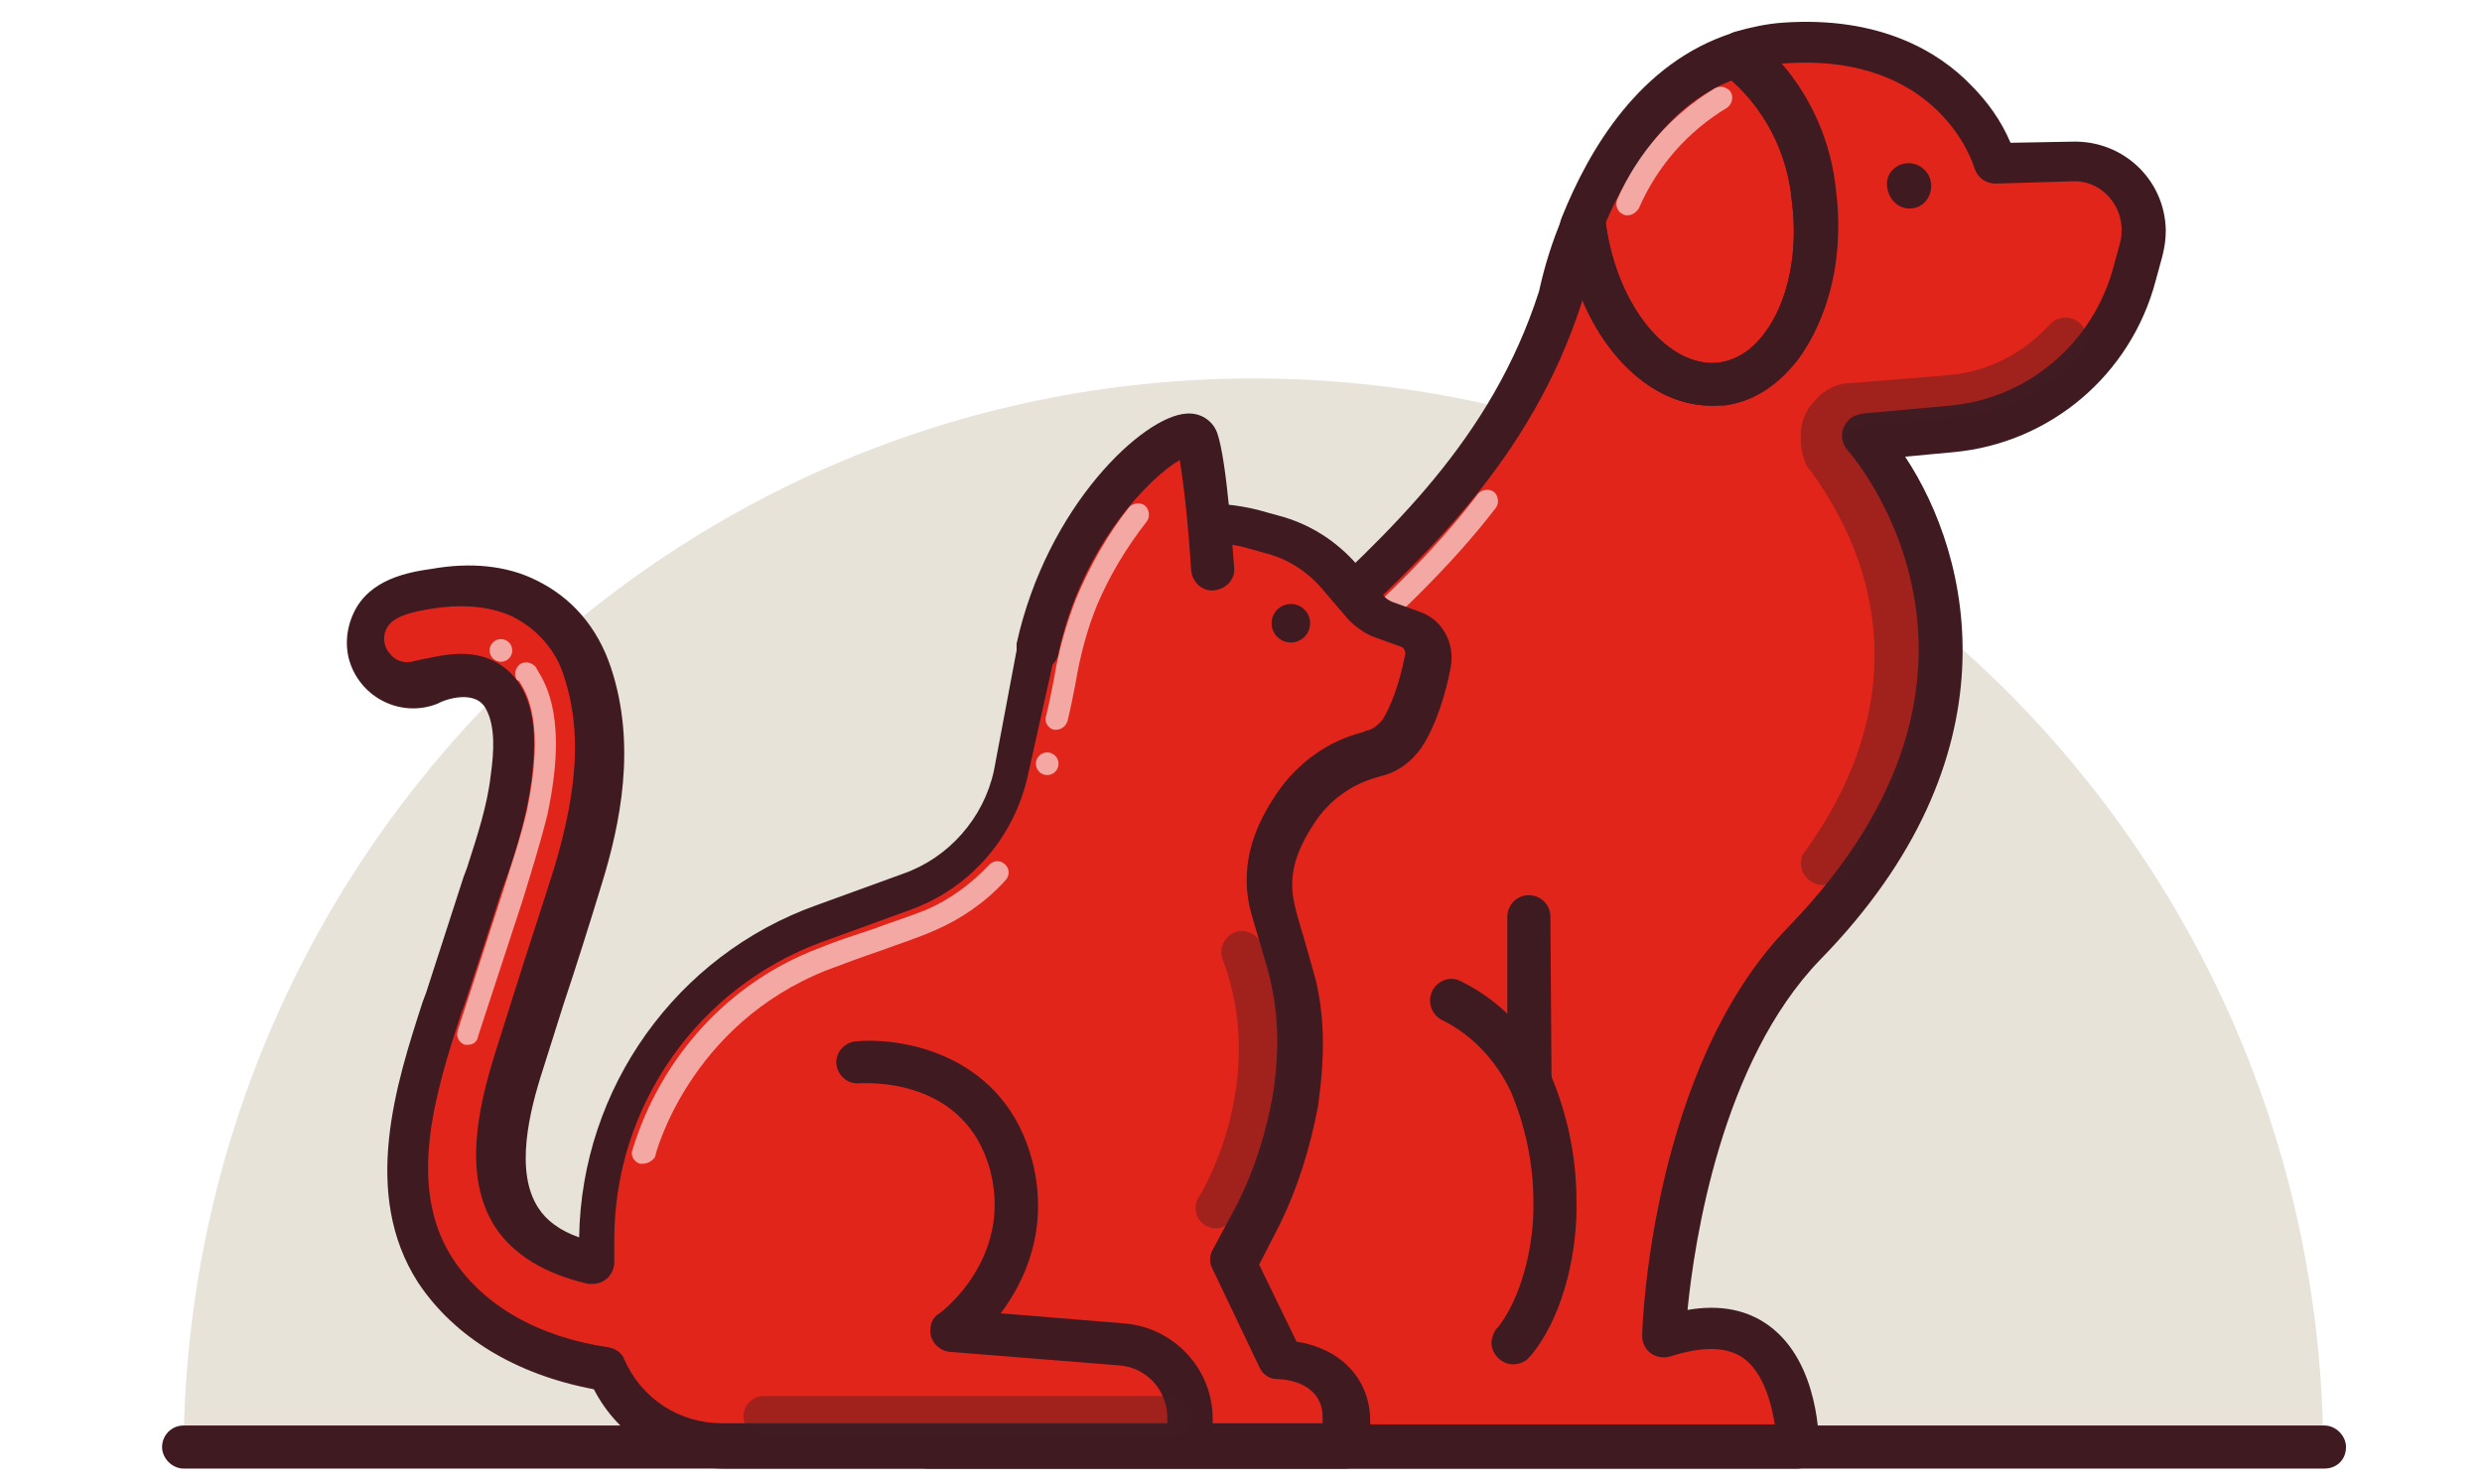
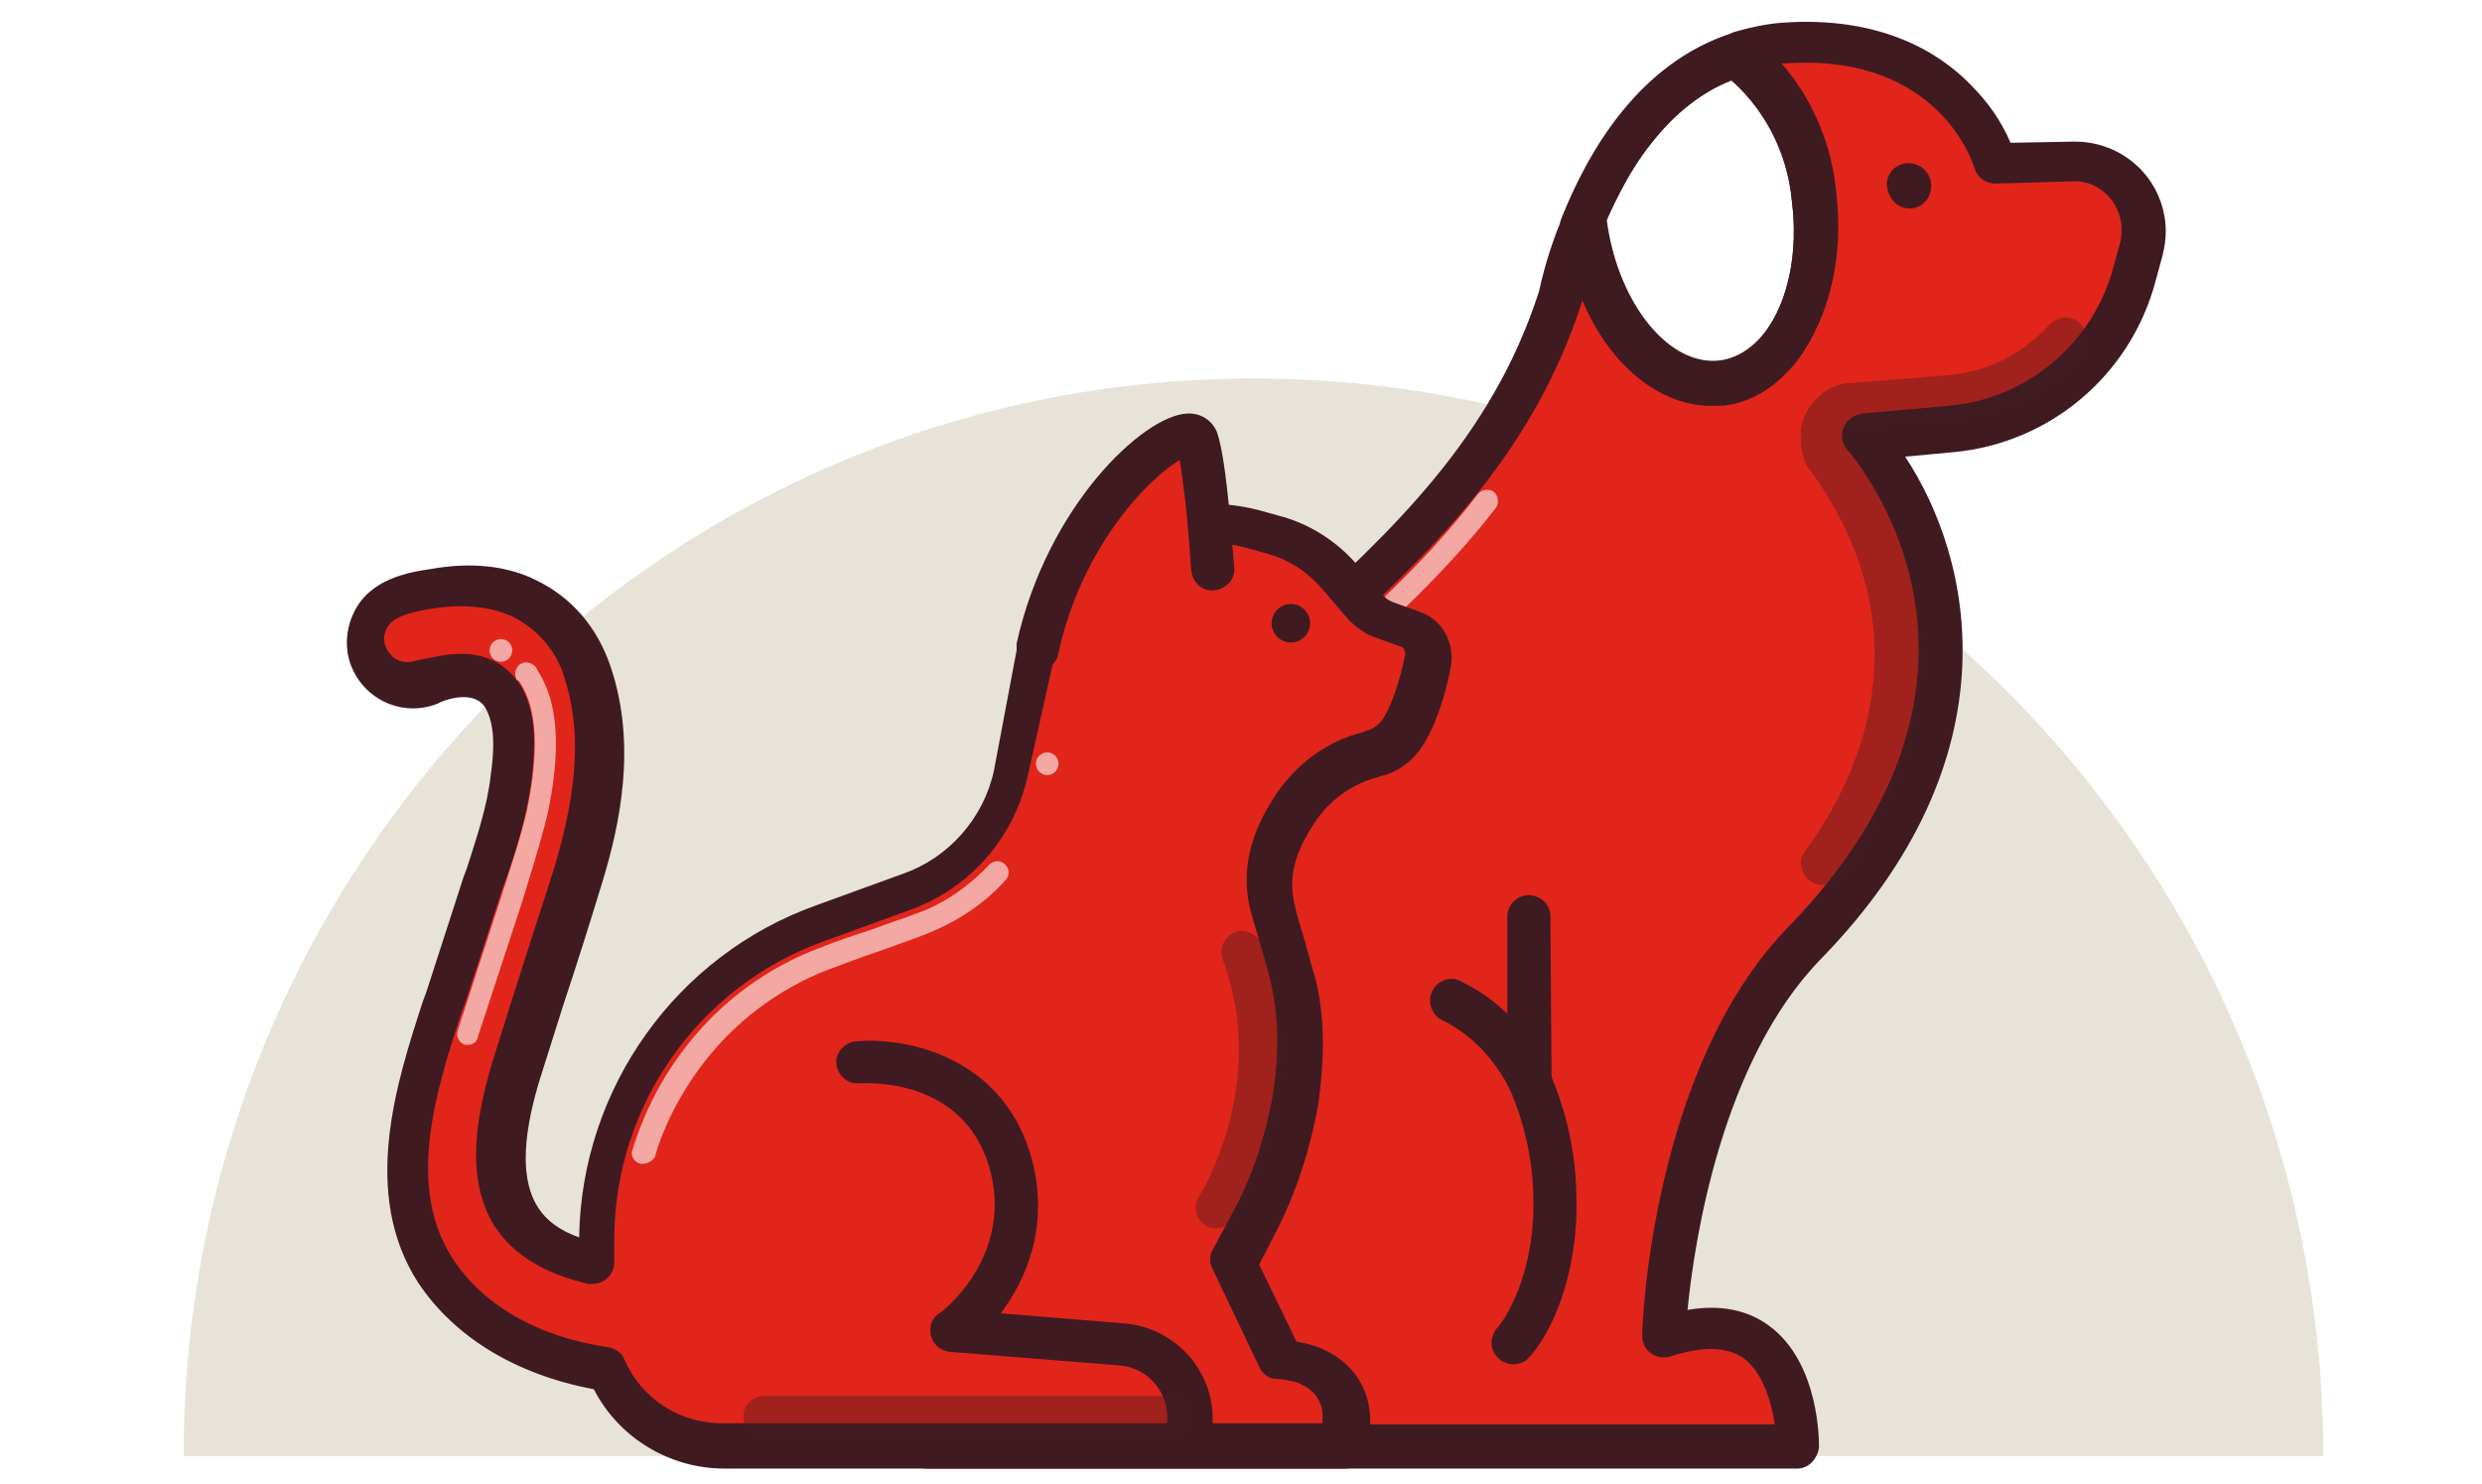
<svg xmlns="http://www.w3.org/2000/svg" version="1.1" id="Layer_1" x="0px" y="0px" width="219px" height="131px" viewBox="0 0 219 131" style="enable-background:new 0 0 219 131;" xml:space="preserve">
  <style type="text/css">
	.st0{fill:#401B21;}
	.st1{fill:#E1251B;stroke:#3F1A21;stroke-width:2.478;stroke-linecap:round;stroke-linejoin:round;stroke-miterlimit:10;}
	.st2{fill:#E8E3D9;}
	
		.st3{opacity:0.6;fill:none;stroke:#FFFFFF;stroke-width:1.343;stroke-linecap:round;stroke-miterlimit:22.926;enable-background:new    ;}
	
		.st4{opacity:0.4;fill:none;stroke:#401B21;stroke-width:2.478;stroke-linecap:round;stroke-linejoin:round;stroke-miterlimit:22.926;enable-background:new    ;}
	.st5{opacity:0.6;fill:#FFFFFF;enable-background:new    ;}
	.st6{fill:#3F1A21;}
	.st7{fill:none;stroke:#3F1A21;stroke-width:2.478;stroke-linecap:round;stroke-linejoin:round;stroke-miterlimit:10;}
	.st8{fill:#BA8750;stroke:#401B21;stroke-width:2.478;stroke-linecap:round;stroke-linejoin:round;stroke-miterlimit:10;}
	.st9{fill:#96CC7A;stroke:#3F1A21;stroke-width:2.478;stroke-linecap:round;stroke-linejoin:round;stroke-miterlimit:22.926;}
	.st10{fill:#96CC7A;}
	.st11{fill:none;stroke:#3F1A21;stroke-width:2.478;stroke-linecap:round;stroke-linejoin:round;stroke-miterlimit:22.926;}
	.st12{fill:#DCD4C6;stroke:#401B21;stroke-width:2.478;stroke-linecap:round;stroke-linejoin:round;stroke-miterlimit:22.926;}
	.st13{fill:#E1251B;stroke:#3F1A21;stroke-width:2.692;stroke-linejoin:round;stroke-miterlimit:10;}
	
		.st14{opacity:0.6;fill:none;stroke:#FFFFFF;stroke-width:1.343;stroke-linecap:round;stroke-linejoin:round;stroke-miterlimit:10;enable-background:new    ;}
	.st15{fill:#BAB6B7;stroke:#3F1A21;stroke-width:2.478;stroke-linecap:round;stroke-linejoin:round;stroke-miterlimit:10;}
	
		.st16{opacity:0.4;fill:none;stroke:#401B21;stroke-width:2.478;stroke-linecap:round;stroke-miterlimit:22.926;enable-background:new    ;}
	.st17{fill:#FFFFFF;}
	.st18{fill:#E1251B;stroke:#3F1A21;stroke-width:2.478;stroke-linejoin:round;stroke-miterlimit:10;}
	.st19{fill:#E1251B;stroke:#3F1A21;stroke-width:2.478;stroke-linecap:round;stroke-linejoin:round;stroke-miterlimit:10;}
	
		.st20{opacity:0.6;fill:none;stroke:#FFFFFF;stroke-width:2.478;stroke-linecap:round;stroke-linejoin:round;stroke-miterlimit:10;enable-background:new    ;}
	.st21{fill:#E8E3D9;stroke:#3F1A21;stroke-width:2.478;stroke-linecap:round;stroke-linejoin:round;stroke-miterlimit:10;}
	.st22{opacity:0.4;}
	.st23{fill:none;stroke:#231F20;stroke-width:2.478;stroke-linecap:round;stroke-linejoin:round;stroke-miterlimit:10;}
	.st24{fill:none;stroke:#3F1A21;stroke-width:2.478;stroke-linecap:round;stroke-linejoin:round;stroke-miterlimit:10;}
	
		.st25{opacity:0.6;fill:none;stroke:#FFFFFF;stroke-width:1.343;stroke-linecap:round;stroke-linejoin:round;stroke-miterlimit:22.926;enable-background:new    ;}
	.st26{fill:#E1DACD;stroke:#401B21;stroke-width:2.478;stroke-linejoin:round;stroke-miterlimit:10;}
	.st27{fill:#AC1B23;}
	.st28{fill:#3B2224;}
	.st29{fill:#71706D;}
	.st30{fill:#E1251B;}
	.st31{opacity:0.4;fill:#3C2225;enable-background:new    ;}
	.st32{fill:#BF8746;}
	.st33{opacity:0.4;fill:#401B21;enable-background:new    ;}
	.st34{fill:#231F20;}
	.st35{fill:#3F1B22;}
	.st36{fill:#D4D5D4;}
	.st37{opacity:0.6;}
	.st38{fill:#0E4E95;}
	.st39{clip-path:url(#SVGID_3_);fill:#0E4E95;}
	
		.st40{opacity:0.6;fill:none;stroke:#FFFFFF;stroke-width:1.2;stroke-linecap:round;stroke-linejoin:round;stroke-miterlimit:22.926;enable-background:new    ;}
	.st41{fill:#3E1A21;}
	.st42{fill:#AC212E;}
	.st43{fill:#C2B59B;}
	.st44{fill:#DE2626;}
	.st45{fill:#3F1B21;}
	.st46{fill:#ECADAC;}
	.st47{fill:#AE9496;}
	.st48{fill:#8F191B;}
	.st49{fill:#E02826;}
	.st50{fill:#AC222E;}
	.st51{fill:#EDADAC;}
	.st52{fill:#AD9397;}
	.st53{fill:#AD9498;}
	.st54{fill:#8F191C;}
	.st55{fill:#401B22;}
	.st56{fill:#401C23;}
	.st57{fill:#DE2726;}
	.st58{fill:#E8E4D9;}
	.st59{fill:#EDAEAD;}
	.st60{fill:#AE9497;}
	.st61{fill:#91191C;}
	.st62{fill:url(#Border_Stroke_2_);}
	.st63{fill-rule:evenodd;clip-rule:evenodd;fill:url(#Border_2_);}
	.st64{fill-rule:evenodd;clip-rule:evenodd;fill:#E0C987;fill-opacity:0.1;}
	.st65{fill:url(#SVGID_4_);}
	.st66{fill:#FFF2AB;fill-opacity:0.35;}
	.st67{fill-rule:evenodd;clip-rule:evenodd;fill:#FFFFFF;fill-opacity:0.15;}
	.st68{fill:#CDB577;}
	.st69{fill-rule:evenodd;clip-rule:evenodd;fill:#FFF9E1;}
	.st70{fill-rule:evenodd;clip-rule:evenodd;fill:#338C42;}
	.st71{fill-rule:evenodd;clip-rule:evenodd;fill:url(#SVGID_6_);}
	.st72{fill-rule:evenodd;clip-rule:evenodd;fill:url(#SVGID_7_);}
	.st73{fill-rule:evenodd;clip-rule:evenodd;fill:#38B449;}
	.st74{fill:#FFF9E1;}
	.st75{fill:#1F1B11;}
	.st76{fill:#CEB896;}
	.st77{fill:#BAB6B7;}
	.st78{fill:#AC212E;stroke:#3F1A21;stroke-width:2.478;stroke-linecap:round;stroke-linejoin:round;stroke-miterlimit:10;}
	.st79{fill-rule:evenodd;clip-rule:evenodd;fill:#3F1A21;}
	.st80{fill:#C1B49A;stroke:#401B21;stroke-width:2.478;stroke-linecap:round;stroke-linejoin:round;stroke-miterlimit:22.926;}
	.st81{opacity:0.7;}
	.st82{fill:none;stroke:#FFFFFF;stroke-width:1.343;stroke-linecap:round;stroke-linejoin:round;stroke-miterlimit:22.926;}
	
		.st83{opacity:0.4;fill:none;stroke:#3F1A21;stroke-width:2.478;stroke-linecap:round;stroke-linejoin:round;stroke-miterlimit:10;enable-background:new    ;}
	.st84{fill:#AC212E;stroke:#3F1A21;stroke-width:2.478;stroke-linecap:round;stroke-linejoin:round;stroke-miterlimit:10;}
	.st85{fill:none;stroke:#FFFFFF;stroke-width:1.343;stroke-linecap:round;stroke-miterlimit:22.926;}
	.st86{fill:none;stroke:#401B21;stroke-width:2.478;stroke-linecap:round;stroke-linejoin:round;stroke-miterlimit:22.926;}
	.st87{fill:#BAB6B7;stroke:#3F1A21;stroke-width:2.478;stroke-linecap:round;stroke-linejoin:round;stroke-miterlimit:10;}
	.st88{opacity:0.5;clip-path:url(#SVGID_9_);fill:#2FBEEA;enable-background:new    ;}
	.st89{fill:#C1B49A;}
	.st90{opacity:0.4;fill:#3F1A21;enable-background:new    ;}
	.st91{fill:#F4CF35;}
	.st92{fill:#BA8750;}
	.st93{fill:#F7941D;}
	.st94{fill:#666666;}
	.st95{fill:#535050;}
	.st96{fill:none;}
	.st97{fill:#E1251B;stroke:#401B21;stroke-width:2.478;stroke-miterlimit:10;}
	.st98{fill:none;stroke:#401B21;stroke-width:2.478;stroke-linecap:round;stroke-linejoin:round;stroke-miterlimit:10;}
	
		.st99{clip-path:url(#SVGID_11_);fill:none;stroke:#FFFFFF;stroke-width:2.1;stroke-linecap:round;stroke-linejoin:round;stroke-miterlimit:22.926;}
	
		.st100{clip-path:url(#SVGID_13_);fill:none;stroke:#FFFFFF;stroke-width:2.1;stroke-linecap:round;stroke-linejoin:round;stroke-miterlimit:22.926;}
	
		.st101{clip-path:url(#SVGID_15_);fill:none;stroke:#FFFFFF;stroke-width:2.1;stroke-linecap:round;stroke-linejoin:round;stroke-miterlimit:22.926;}
	
		.st102{clip-path:url(#SVGID_17_);fill:none;stroke:#FFFFFF;stroke-width:2.1;stroke-linecap:round;stroke-linejoin:round;stroke-miterlimit:22.926;}
	
		.st103{clip-path:url(#SVGID_19_);fill:none;stroke:#FFFFFF;stroke-width:2.1;stroke-linecap:round;stroke-linejoin:round;stroke-miterlimit:22.926;}
	
		.st104{clip-path:url(#SVGID_21_);fill:none;stroke:#401B21;stroke-width:2.478;stroke-linecap:round;stroke-linejoin:round;stroke-miterlimit:22.926;}
	
		.st105{clip-path:url(#SVGID_23_);fill:none;stroke:#401B21;stroke-width:2.478;stroke-linecap:round;stroke-linejoin:round;stroke-miterlimit:22.926;}
	
		.st106{clip-path:url(#SVGID_25_);fill:none;stroke:#401B21;stroke-width:2.478;stroke-linecap:round;stroke-linejoin:round;stroke-miterlimit:22.926;}
	
		.st107{clip-path:url(#SVGID_27_);fill:none;stroke:#401B21;stroke-width:2.478;stroke-linecap:round;stroke-linejoin:round;stroke-miterlimit:22.926;}
	
		.st108{opacity:0.4;fill:none;stroke:#401B21;stroke-width:2.478;stroke-linecap:round;stroke-miterlimit:10;enable-background:new    ;}
	.st109{fill:#E8E3D9;stroke:#401B21;stroke-width:2.478;stroke-linecap:round;stroke-linejoin:round;stroke-miterlimit:10;}
	.st110{fill:#DF2926;}
	.st111{fill:#B9B6B7;}
	.st112{fill:#3E1920;}
	.st113{fill:#E7E2D8;}
	.st114{clip-path:url(#SVGID_29_);}
	.st115{fill:#EAE5DB;}
	.st116{clip-path:url(#SVGID_31_);fill:#FFFFFF;}
	.st117{clip-path:url(#SVGID_33_);fill:#3F1A21;}
	.st118{clip-path:url(#SVGID_35_);}
	
		.st119{opacity:0.6;fill:none;stroke:#FFFFFF;stroke-width:1.5;stroke-linecap:round;stroke-linejoin:round;stroke-miterlimit:3.999;enable-background:new    ;}
	.st120{clip-path:url(#SVGID_37_);}
	.st121{fill:#1B1012;}
	.st122{opacity:0.6;fill:#3F1A21;enable-background:new    ;}
	.st123{fill:url(#Border_Stroke_3_);}
	.st124{fill-rule:evenodd;clip-rule:evenodd;fill:url(#Border_3_);}
	.st125{fill:url(#SVGID_38_);}
	.st126{fill-rule:evenodd;clip-rule:evenodd;fill:url(#SVGID_39_);}
	.st127{fill-rule:evenodd;clip-rule:evenodd;fill:url(#SVGID_40_);}
	.st128{fill:#E2261D;}
	.st129{fill:#676766;}
	.st130{fill:#E1DACE;}
	.st131{fill:#211F1F;}
	.st132{fill:#45121A;}
	.st133{opacity:0.3;fill:#FFFFFF;enable-background:new    ;}
	.st134{fill:#E01A22;}
	.st135{fill:#C1B499;}
	.st136{fill:#3F1B20;}
	.st137{fill:#F39322;}
	.st138{fill:#3E3238;}
	.st139{fill:#ADADAE;}
	.st140{fill:#FF9300;}
	.st141{opacity:0.6;fill:#E9E5DA;enable-background:new    ;}
	.st142{opacity:0.8;fill:#E9E5DA;enable-background:new    ;}
	.st143{fill:#373737;}
	.st144{opacity:0.4;fill:#3F1B21;enable-background:new    ;}
	.st145{filter:url(#Adobe_OpacityMaskFilter);}
	.st146{fill-rule:evenodd;clip-rule:evenodd;fill:#FFFFFF;}
	.st147{mask:url(#mask-2_2_);fill:#FFFFFE;}
	.st148{filter:url(#Adobe_OpacityMaskFilter_1_);}
	.st149{mask:url(#mask-4_2_);fill:#007CC2;}
	.st150{fill:#104D92;}
	.st151{filter:url(#Adobe_OpacityMaskFilter_2_);}
	.st152{mask:url(#mask-2_1_);fill:#FFFFFE;}
	.st153{filter:url(#Adobe_OpacityMaskFilter_3_);}
	.st154{mask:url(#mask-4_1_);fill:#007CC2;}
	.st155{fill-rule:evenodd;clip-rule:evenodd;fill:#007CC2;}
	.st156{fill-rule:evenodd;clip-rule:evenodd;fill:#0F4B91;}
</style>
  <path class="st2" d="M16.2,128.5c0-52.5,42.3-95.1,94.4-95.1s94.4,42.6,94.4,95.1H16.2z" />
-   <path class="st6" d="M205.1,129.6H16.2c-1,0-1.9-0.9-1.9-1.9c0-1,0.8-1.9,1.9-1.9h188.9c1,0,1.9,0.9,1.9,1.9  C207,128.8,206.2,129.6,205.1,129.6z" />
  <path class="st30" d="M72.2,85.4c0,0.2-0.1,0.4-0.2,0.5c-3.9,13.4-5.8,35.3,18.5,29.8l0.4-13.7c0-40.9,36.3-44,46.7-75.8  c0.5-2.2,1.2-4.3,2-6.4l0.3,0.1c1.1,8.3,6.5,14.5,12.1,13.8c5.6-0.7,9.1-8.1,8.1-16.5c-0.4-4.8-2.8-9.2-6.5-12.3l-0.1-0.4  c1.2-0.4,2.5-0.6,3.7-0.7C172.6,3,176,14.6,176,14.6l6.8-0.2c3.4-0.1,6.2,2.5,6.3,5.9c0,0,0,0,0,0c0,0.6,0,1.2-0.2,1.7l-0.6,2.2  c-2,7.5-8.5,13-16.2,13.7l-7.7,0.7c0,0,18.3,20.5-5.2,44.7c-11.6,12-12.4,34.7-12.4,34.7c12.1-4.2,11.8,9.6,11.8,9.6v0.1H81.8v-0.1  c-6.5-0.8-17.2-5.5-20.4-15.5" />
  <path class="st6" d="M158.6,129.6H81.8c-0.3,0-0.6-0.1-0.8-0.2c-7-1-18-6.2-21.4-16.8c-0.3-1,0.2-2.1,1.2-2.4c1-0.3,2.1,0.2,2.4,1.2  c0,0,0,0,0,0c2.9,9.2,12.8,13.5,18.8,14.2c0.1,0,0.2,0,0.4,0.1h74.2c-0.3-1.9-1-4.5-2.7-5.8c-1.5-1.1-3.7-1.1-6.5-0.2  c-1,0.3-2.1-0.2-2.4-1.2c-0.1-0.2-0.1-0.5-0.1-0.7c0-1,0.9-23.7,12.9-36c21.9-22.6,5.9-41.3,5.2-42.1c-0.7-0.8-0.6-2,0.2-2.7  c0.3-0.3,0.7-0.4,1.1-0.5l7.7-0.7c6.9-0.6,12.7-5.5,14.5-12.3l0.6-2.2c0.1-0.4,0.1-0.8,0.1-1.2c-0.1-2.3-2-4.2-4.3-4.1c0,0,0,0,0,0  l-6.8,0.2c-0.9,0-1.6-0.5-1.9-1.4c-0.1-0.4-3.2-10.2-16.8-9.2c-0.1,0-0.1,0-0.2,0c2.7,3.1,4.4,7.1,4.8,11.2  c1.2,9.5-3.1,17.7-9.7,18.5c-5.2,0.7-10.1-3.3-12.6-9.5c0,0.2-0.1,0.4-0.1,0.6c0,0.1,0,0.1,0,0.2c-4.5,14-13.9,22.6-23,31  C104.3,69,92.8,79.5,92.8,102.1l-0.4,13.7c0,0.9-0.6,1.6-1.5,1.8c-8.6,1.9-14.9,0.8-18.8-3.5c-7.1-7.6-3.7-22.6-1.9-28.7  c0-0.1,0-0.1,0.1-0.2c0-0.1,0.1-0.2,0.1-0.3c0.3-1,1.3-1.6,2.3-1.4c1,0.3,1.6,1.3,1.4,2.3c-0.1,0.2-0.1,0.5-0.2,0.7  c-1.3,4.4-4.8,18.7,1,25c2.8,3,7.4,3.9,13.8,2.7l0.4-12.2c0-24.3,12.6-35.8,24.8-47c8.7-8,17.7-16.2,21.9-29.3  c0.5-2.3,1.2-4.5,2.1-6.6c0.4-1,1.5-1.4,2.4-1.1l0.3,0.1c0.6,0.2,1.1,0.8,1.2,1.5c1,7.2,5.5,12.8,10,12.2c4.4-0.6,7.4-7.1,6.5-14.3  c-0.4-4.3-2.5-8.3-5.8-11c-0.3-0.3-0.5-0.6-0.6-1l-0.1-0.4c-0.3-1,0.3-2,1.3-2.3c1.4-0.4,2.8-0.7,4.2-0.8c8.6-0.6,13.8,2.6,16.6,5.5  c1.5,1.5,2.7,3.2,3.5,5.1l5.5-0.1c4.4-0.1,8.1,3.3,8.2,7.8c0,0.8-0.1,1.5-0.3,2.3l-0.6,2.2c-2.2,8.3-9.3,14.3-17.8,15.1l-4.3,0.4  c5.9,8.9,10,26.5-7.5,44.4c-8.7,9-11.1,24.8-11.7,30.9c2.9-0.5,5.3,0,7.2,1.4c4.5,3.3,4.4,10.4,4.4,10.7  C160.4,128.7,159.6,129.6,158.6,129.6z" />
-   <path class="st30" d="M160.1,17.4c1.1,8.3-2.5,15.7-8.1,16.5c-5.6,0.7-11-5.4-12.1-13.8l-0.3-0.1c2.2-5.5,6.3-12.8,13.9-15.2  l0.1,0.4C157.3,8.1,159.6,12.6,160.1,17.4z" />
  <path class="st6" d="M151,35.8c-6,0-11.5-6.1-12.9-14.6c-0.5-0.5-0.6-1.3-0.3-2c2.4-6,6.9-13.7,15.1-16.3c0.9-0.3,1.9,0.2,2.3,1.1  c3.8,3.3,6.3,8.1,6.7,13.1c0.7,5.5-0.5,10.9-3.2,14.5c-1.8,2.3-4,3.7-6.5,4C151.8,35.8,151.4,35.8,151,35.8z M141.7,19.6  c0,0.1,0,0.1,0,0.2c1,7.2,5.5,12.8,10,12.2c1.9-0.3,3.2-1.5,4-2.6c2.1-2.8,3-7.2,2.4-11.7l0-0.1c-0.4-4.1-2.3-7.9-5.3-10.5  C147.2,9.3,143.8,14.8,141.7,19.6z" />
  <path class="st41" d="M151,35.8c-6.2,0-11.8-6.5-13-15.5c-0.1-1,0.6-2,1.6-2.1c1-0.1,2,0.6,2.1,1.6c1,7.2,5.5,12.7,10,12.2  c1.9-0.3,3.2-1.5,4-2.6c2.1-2.8,3-7.2,2.4-11.7c-0.4-4.3-2.5-8.3-5.8-11c-0.8-0.7-0.9-1.9-0.3-2.7c0.7-0.8,1.8-0.9,2.6-0.3  c4.1,3.4,6.7,8.3,7.2,13.6c0.7,5.5-0.5,10.9-3.2,14.5c-1.8,2.3-4,3.7-6.5,4C151.8,35.8,151.4,35.8,151,35.8z" />
  <path class="st41" d="M133.5,120.4c-1,0-1.9-0.9-1.9-1.9c0-0.4,0.2-0.9,0.4-1.2l0.2-0.2c1.9-2.4,3.2-6.9,3.1-11.1  c0-3.3-0.7-6.6-2-9.7c-1.3-2.7-3.4-5-6.1-6.3c-0.9-0.5-1.3-1.6-0.8-2.6c0.5-0.9,1.6-1.3,2.5-0.8c3.5,1.7,6.2,4.6,7.9,8.2  c1.5,3.5,2.3,7.3,2.3,11.2c0.1,3.9-0.9,9.8-4,13.6l-0.2,0.2C134.6,120.2,134,120.4,133.5,120.4z" />
  <path class="st41" d="M134.9,97.1c-1,0-1.9-0.8-1.9-1.9L133,80.9c0-1,0.8-1.9,1.9-1.9h0c1,0,1.9,0.8,1.9,1.9l0.1,14.3  C136.8,96.2,136,97.1,134.9,97.1L134.9,97.1z" />
  <g class="st37">
    <path class="st17" d="M93.8,104.7c-0.5,0-1-0.4-1-1c-0.5-23.8,11.8-35,23.6-45.7c4.9-4.4,9.9-9,14-14.4c0.3-0.4,1-0.5,1.4-0.2   c0.4,0.3,0.5,1,0.2,1.4c0,0,0,0,0,0c-4.3,5.6-9.4,10.2-14.3,14.7c-12,10.9-23.4,21.3-23,44.2C94.8,104.2,94.3,104.7,93.8,104.7   C93.8,104.7,93.8,104.7,93.8,104.7L93.8,104.7z" />
  </g>
  <g class="st37">
    <path class="st17" d="M143.6,19c-0.1,0-0.3,0-0.4-0.1c-0.5-0.2-0.7-0.8-0.5-1.3c1.8-4.1,4.8-7.5,8.6-9.8c0.5-0.3,1.1-0.1,1.4,0.3   c0.3,0.5,0.1,1.1-0.3,1.4l0,0c-3.5,2.1-6.2,5.2-7.8,8.9C144.3,18.8,144,19,143.6,19z" />
  </g>
  <g class="st22">
    <path class="st0" d="M160.8,78.1c-1,0-1.9-0.9-1.9-1.9c0-0.4,0.1-0.8,0.4-1.1c8-11.1,8.1-23,0.5-33.5c-0.3-0.3-0.5-0.7-0.6-1   c0-0.1,0-0.2-0.1-0.3l-0.2-1c0-0.1,0-0.2,0-0.3v-0.2c-0.1-1.2,0.3-2.5,1.2-3.4c0.8-1,2-1.6,3.3-1.6l8.6-0.7   c3.4-0.3,6.5-1.9,8.8-4.4c0.7-0.8,1.9-0.9,2.7-0.2c0.8,0.7,0.8,1.9,0.2,2.7l0,0c-2.9,3.3-6.9,5.3-11.3,5.7l-8.6,0.8   c-0.3,0-0.5,0.1-0.7,0.3c-0.2,0.2-0.3,0.5-0.2,0.7c0,0,0,0.1,0,0.2l0.1,0.5c0,0,0,0.1,0.1,0.1c8.7,12,8.5,25.5-0.5,38   C162,77.8,161.4,78.1,160.8,78.1z M160.9,39.9L160.9,39.9z" />
  </g>
  <g class="st37">
    <path class="st17" d="M63,108c-0.5,0-0.9-0.3-1-0.8c-1.2-6.9-0.6-14,1.7-20.5c0.2-0.5,0.8-0.8,1.3-0.6c0.5,0.2,0.8,0.8,0.6,1.3l0,0   c-2.2,6.2-2.8,13-1.6,19.5c0.1,0.5-0.3,1.1-0.8,1.2c0,0,0,0,0,0C63.1,108,63.1,108,63,108z" />
  </g>
  <path class="st6" d="M170.4,16.4c0-1.1-0.9-2-2-2c-1.1,0-2,0.9-1.9,2s0.9,2,2,2C169.6,18.4,170.4,17.5,170.4,16.4L170.4,16.4z" />
  <path class="st30" d="M124.5,55.7l-2.5-0.9c-0.5-0.2-1-0.5-1.4-1l-2.4-2.8c-1.6-1.9-3.6-3.2-6-3.8l-1.8-0.5  c-3.2-0.8-6.5-0.6-9.6,0.5l-1.8,0.6c-3.7,1.3-6.4,4.5-7.3,8.3l-2.7,12.1c-1.1,4.9-4.5,8.8-9.2,10.5l-7.7,2.8  C60.5,85.8,52.7,97,52.7,109.6v2c-3.5-0.8-5.8-2.2-7-4.1c-2.5-3.9-1.1-9.7,0.2-13.8c1.7-5.5,3.5-10.9,5.2-16.4  c1.8-5.8,2.8-12,0.9-18c-0.9-2.9-2.9-5.2-5.6-6.5c-2.5-1.2-5.4-1.3-8.1-0.8c-2,0.4-4.5,0.8-5.5,2.9c-1.5,3.2,1.7,6.7,5,5.4  c2.3-1,5.4-1.2,6.7,1.4c1.1,2.1,0.9,4.7,0.6,6.9c-0.4,3.3-1.5,6.3-2.5,9.4c-1.1,3.4-2.2,6.8-3.3,10.1c-2.2,7-5.6,16.6-0.9,24  c2.8,4.3,8,7.7,15.1,8.8c1.8,4.1,5.8,6.8,10.3,6.8l54.8,0l0-2.5c0-2.8-2.2-5.1-5.8-5.2l-4.1-8.6l2.2-4.1c1.6-3.2,2.7-6.6,3.3-10.1  c0.5-3.6,0.7-6.9-0.1-10.4c-0.5-2.3-1.2-4-1.9-6.8c-0.7-3.2,0.2-5.8,2-8.6c1.5-2.3,3.9-4,6.6-4.8l0.3-0.1c1-0.2,2-0.9,2.6-1.7  c1.1-1.7,1.9-4.5,2.3-6.4C126.2,57.3,125.6,56.1,124.5,55.7z" />
  <path class="st6" d="M118.7,129.6L118.7,129.6l-54.8,0c-4.8,0-9.3-2.7-11.5-7c-6.9-1.3-12.3-4.6-15.5-9.4  c-5.1-7.9-1.9-17.7,0.4-24.8l0.3-0.8c1.1-3.4,2.2-6.8,3.3-10.2l0.3-0.8c0.9-2.8,1.8-5.5,2.1-8.2c0.3-2.1,0.4-4.3-0.4-5.8  c-0.9-1.8-3.6-0.9-4.3-0.5c-3,1.2-6.4-0.3-7.6-3.3c-0.6-1.5-0.5-3.2,0.2-4.7c1.4-3,4.8-3.6,6.9-3.9c3.4-0.6,6.6-0.3,9.2,1  c3.1,1.5,5.4,4.1,6.6,7.7c2.3,6.9,0.8,13.9-0.8,19.1c-1.1,3.6-2.2,7.1-3.4,10.7c-0.6,1.9-1.2,3.8-1.8,5.7c-1.2,3.7-2.5,9-0.4,12.2  c0.7,1.1,1.9,2,3.6,2.6c0.2-13.2,8.6-24.9,20.9-29.3l7.7-2.8c4-1.4,7.1-4.9,8-9.1L90,55.8c1-4.5,4.2-8.2,8.5-9.7l1.8-0.6  c3.4-1.2,7.1-1.4,10.7-0.5l1.8,0.5c2.7,0.7,5.1,2.2,7,4.4l2.4,2.8c0.2,0.2,0.4,0.3,0.6,0.4l2.5,0.9l0,0c2,0.7,3.1,2.8,2.7,4.9  c-0.4,2.2-1.3,5.2-2.6,7.1c-0.9,1.3-2.2,2.2-3.6,2.5l-0.3,0.1c-2.2,0.6-4.2,2-5.5,4c-1.8,2.7-2.3,4.8-1.8,7.1c0.3,1.4,0.7,2.5,1,3.6  c0.3,1.1,0.6,2.1,0.9,3.2c0.8,3.4,0.8,6.8,0.2,11.1c-0.7,3.7-1.8,7.3-3.5,10.7l-1.7,3.3l3.3,6.8c3.9,0.6,6.5,3.3,6.5,7l0,2.5  C120.6,128.8,119.8,129.6,118.7,129.6z M40.7,57.7c2.4,0,4.3,1.1,5.4,3.1c1.3,2.5,1.1,5.3,0.8,8c-0.4,3.1-1.3,6.1-2.3,8.9l-0.3,0.8  c-1.1,3.4-2.2,6.8-3.3,10.1l-0.3,0.8c-2.2,6.8-4.9,15.2-0.8,21.6c2.7,4.2,7.6,7,13.8,7.9c0.6,0.1,1.2,0.5,1.4,1.1  c1.5,3.4,4.8,5.6,8.6,5.6l53,0l0-0.6c0-1.9-1.5-3.2-4-3.3c-0.7,0-1.3-0.4-1.6-1.1l-4.1-8.6c-0.3-0.5-0.3-1.2,0-1.7l2.2-4.1  c1.5-3,2.5-6.2,3.1-9.5c0.6-3.8,0.5-6.8-0.1-9.7c-0.2-1-0.5-2-0.8-3c-0.3-1.1-0.7-2.3-1.1-3.8c-1-4.3,0.7-7.7,2.3-10.1  c1.8-2.7,4.5-4.7,7.7-5.5l0.2-0.1c0.6-0.1,1.1-0.5,1.5-1c0.7-1.1,1.5-3.2,2-5.8c0-0.2-0.1-0.5-0.3-0.6l-2.5-0.9  c-0.8-0.3-1.6-0.9-2.2-1.5l-2.4-2.8c-1.3-1.5-3-2.6-5-3.1l-1.8-0.5c-2.8-0.7-5.8-0.6-8.5,0.4l-1.8,0.6c-3.1,1.1-5.4,3.7-6.1,7  l-2.7,12.1c-1.2,5.5-5.1,10-10.4,11.9l-7.7,2.8c-11,4-18.4,14.5-18.4,26.3v2c0,1-0.8,1.9-1.9,1.9c-0.1,0-0.3,0-0.4,0  c-3.9-0.9-6.6-2.6-8.2-5c-2.9-4.5-1.5-10.6,0-15.4c0.6-1.9,1.2-3.8,1.8-5.7c1.1-3.5,2.3-7.1,3.4-10.6c2.1-7,2.4-12.2,0.9-16.8  c-0.7-2.4-2.4-4.3-4.6-5.4c-2.4-1.1-5.1-1-7-0.7c-1.9,0.3-3.6,0.7-4.1,1.8c-0.4,0.8-0.2,1.7,0.4,2.3c0.5,0.6,1.4,0.8,2.2,0.5  C38.2,58,39.4,57.7,40.7,57.7z" />
  <path class="st30" d="M107.1,50.2c0,0-0.5-8.9-1.4-11.4S94.5,44,91.6,57.2" />
  <path class="st6" d="M91.6,59.1c-1,0-1.9-0.9-1.9-1.9c0-0.1,0-0.3,0-0.4c2.7-12.2,11.2-20.1,15-20.3c1.2-0.1,2.3,0.6,2.7,1.7  c0.9,2.6,1.4,11,1.5,11.9c0.1,1-0.7,1.9-1.8,2c-1,0.1-1.9-0.7-2-1.8c0,0,0,0,0,0c-0.2-3.2-0.5-6.5-1-9.7c-2.5,1.4-8.6,7.4-10.7,17  C93.3,58.5,92.5,59.1,91.6,59.1z" />
  <ellipse class="st6" cx="113.9" cy="55" rx="1.7" ry="1.7" />
  <path class="st30" d="M75.5,93.7c0,0,11-1,13.6,9.2c2.3,9-5.2,14.5-5.2,14.5l15,1.2c3.4,0.3,6,3.1,6,6.5v2" />
  <path class="st6" d="M104.9,129c-1,0-1.9-0.9-1.9-1.9c0,0,0,0,0,0v-2c0-2.4-1.8-4.4-4.2-4.6l-15-1.2c-1-0.1-1.8-1-1.7-2  c0-0.6,0.3-1.1,0.8-1.4c0.3-0.2,6.4-4.9,4.5-12.5c-2.2-8.5-11.2-7.8-11.6-7.8c-1,0.1-1.9-0.7-2-1.7c-0.1-1,0.7-1.9,1.7-2  c4.4-0.4,13.2,1.3,15.6,10.6c1.5,6-0.7,10.6-2.8,13.4l11,0.9c4.3,0.4,7.7,4,7.7,8.4v2C106.8,128.2,106,129,104.9,129z" />
  <g class="st37">
-     <path class="st17" d="M93.2,64.4c-0.1,0-0.2,0-0.2,0c-0.5-0.1-0.9-0.7-0.7-1.2c0,0,0,0,0,0c0.3-1.2,0.5-2.3,0.7-3.3   c0.4-2.5,1.1-4.9,2-7.2c1.2-2.8,2.7-5.5,4.6-7.9c0.3-0.4,1-0.5,1.4-0.2c0.4,0.3,0.5,1,0.2,1.4c-1.8,2.3-3.3,4.8-4.4,7.4   c-0.9,2.2-1.5,4.5-1.9,6.9c-0.2,1-0.4,2.1-0.7,3.3C94.1,64,93.7,64.4,93.2,64.4z" />
-   </g>
+     </g>
  <g class="st37">
    <ellipse class="st17" cx="92.4" cy="67.4" rx="1" ry="1" />
  </g>
  <g class="st37">
    <path class="st17" d="M56.7,102.7c-0.1,0-0.2,0-0.2,0c-0.5-0.1-0.9-0.7-0.7-1.2c2.5-8.2,8.5-14.8,16.4-17.8   c1.7-0.7,3.3-1.2,4.8-1.7c1.6-0.6,3.2-1.1,4.7-1.7c2.1-0.9,4-2.3,5.6-4c0.4-0.4,1-0.4,1.4,0c0.4,0.4,0.4,1,0,1.4   c-1.7,1.9-3.9,3.4-6.2,4.4c-1.6,0.7-3.2,1.2-4.8,1.8c-1.5,0.5-3.1,1.1-4.7,1.7c-12.2,4.8-15.2,16.3-15.2,16.5   C57.6,102.4,57.2,102.7,56.7,102.7z" />
  </g>
  <g class="st22">
    <path class="st0" d="M107.3,108.4c-1,0-1.8-0.8-1.8-1.8c0-0.4,0.1-0.7,0.3-1l0,0c0.1-0.1,6.2-10,2.1-20.9c-0.4-0.9,0.1-2,1-2.4   s2,0.1,2.4,1c0,0,0,0,0,0c4.9,12.7-2.1,23.8-2.4,24.3C108.5,108,107.9,108.4,107.3,108.4z" />
  </g>
  <g class="st22">
    <path class="st0" d="M103.4,126.8h-36c-1,0-1.8-0.8-1.8-1.8c0-1,0.8-1.8,1.8-1.8h36c1,0,1.8,0.8,1.8,1.8   C105.2,126,104.4,126.8,103.4,126.8L103.4,126.8z" />
  </g>
  <g class="st37">
    <path class="st17" d="M41.3,92.2c-0.1,0-0.2,0-0.3,0c-0.5-0.2-0.8-0.7-0.6-1.3l3.9-12c0.7-2.2,1.6-4.8,2.2-7.4   c1.6-7.7,0-10.3-0.7-11.4L45.6,60c-0.3-0.5-0.1-1.1,0.3-1.4c0.5-0.3,1.1-0.1,1.4,0.3c0,0,0,0,0,0l0.1,0.2c0.8,1.3,2.7,4.4,0.9,12.8   c-0.7,2.8-1.5,5.3-2.2,7.6l-3.9,11.9C42.1,92,41.7,92.2,41.3,92.2z" />
  </g>
  <g class="st37">
    <ellipse class="st17" cx="44.2" cy="57.4" rx="1" ry="1" />
  </g>
</svg>